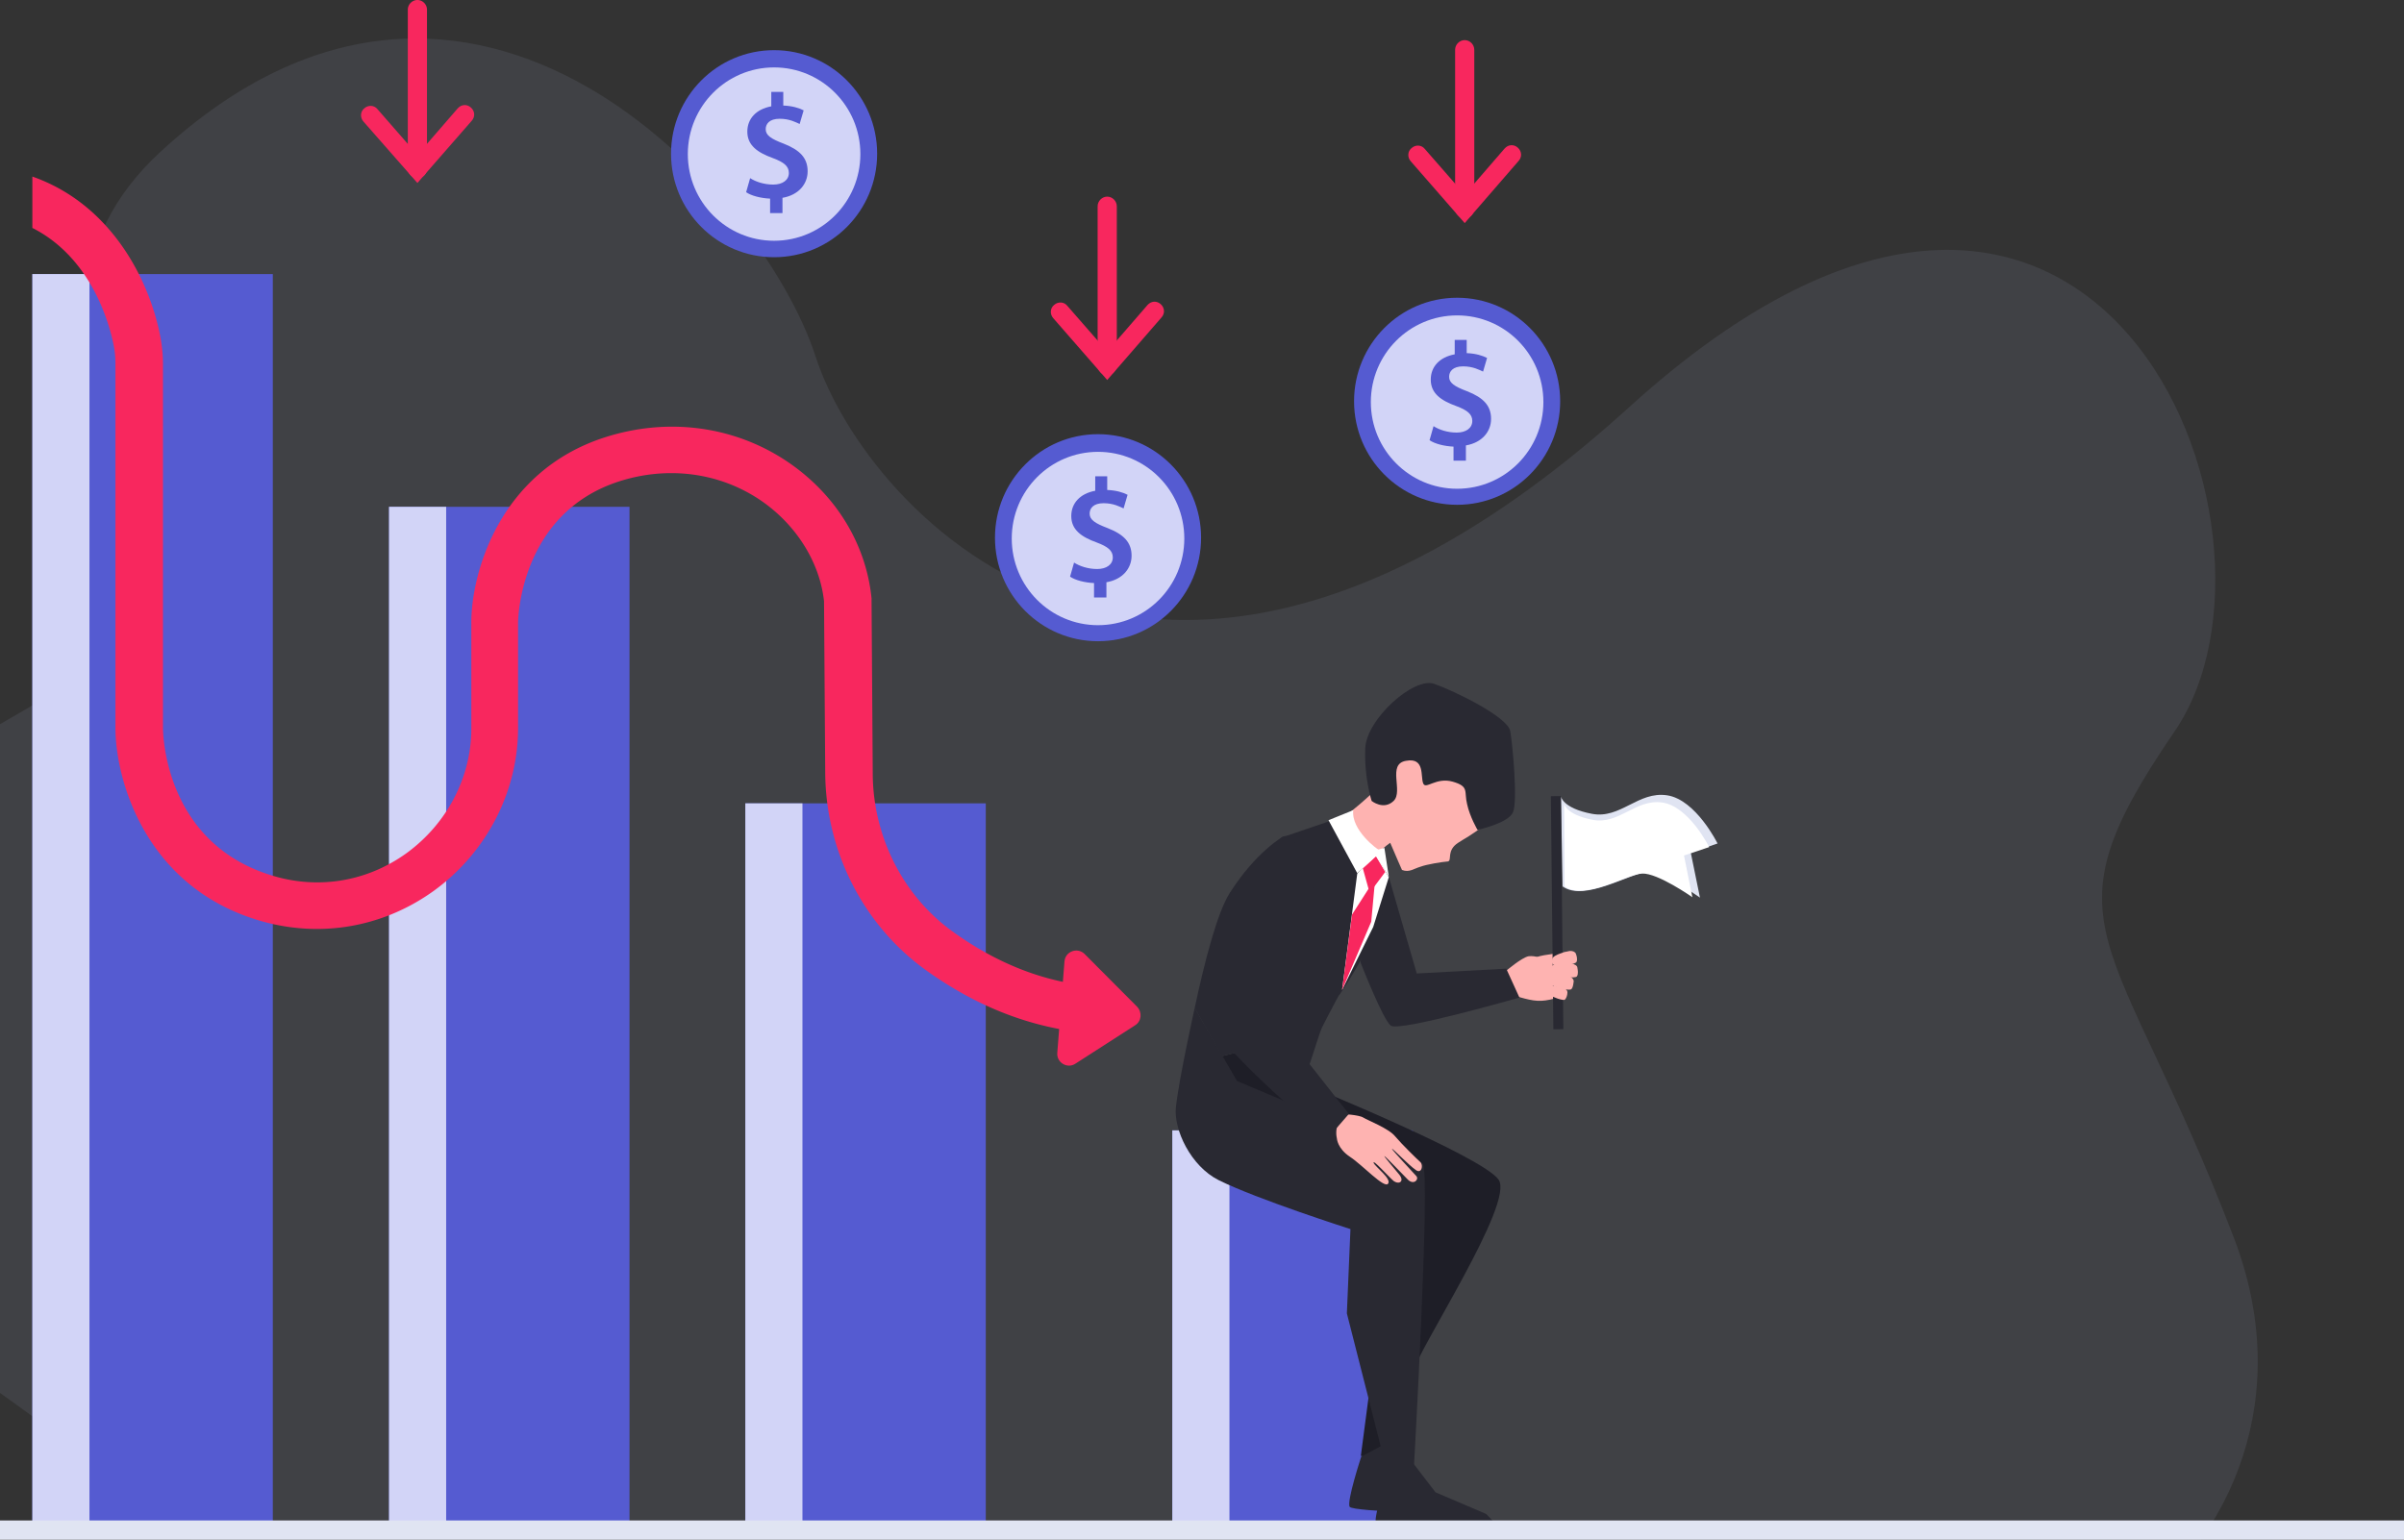
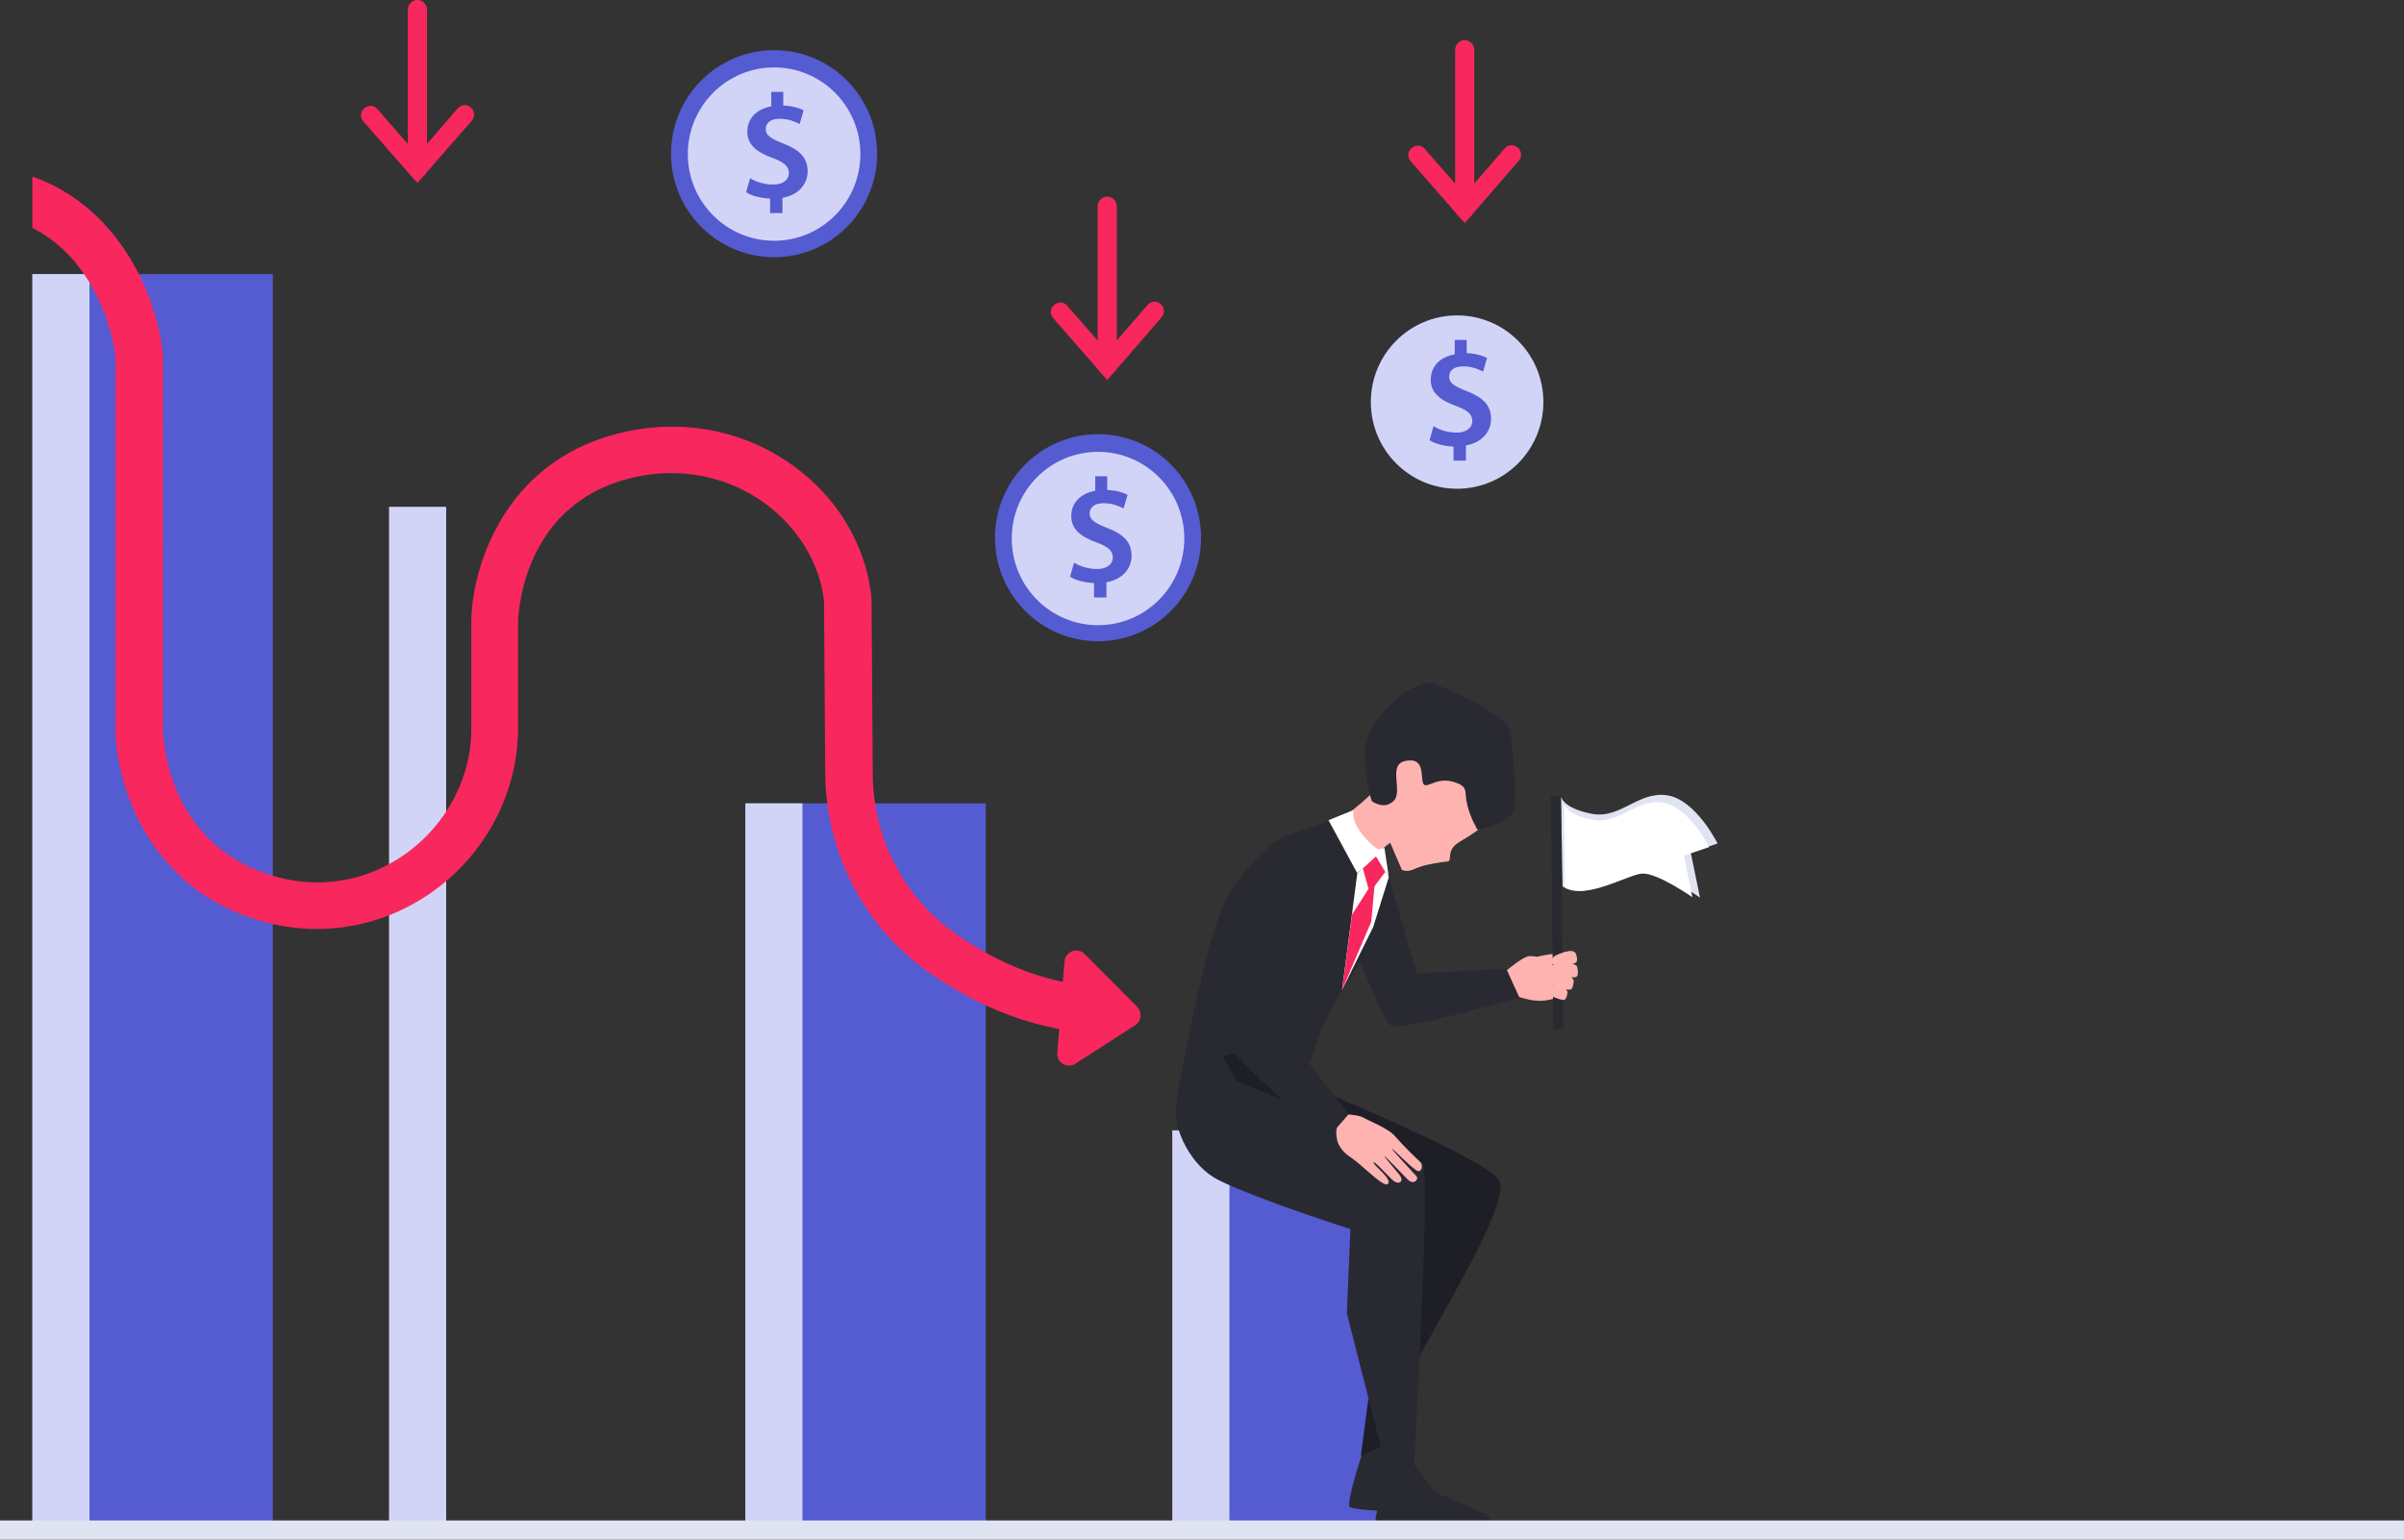
<svg xmlns="http://www.w3.org/2000/svg" width="359" height="230" fill="none">
  <rect width="100%" height="100%" fill="#333333" stroke="none" />
  <g clip-path="url(#a)">
-     <path fill="#A2ADCF" fill-opacity=".12" d="M24.027 22.617c-29.537 27.152 9.945 62.01-10.503 77.245C-6.94 115.078-91.662 144.753-6.33 203.638c85.332 58.885 87.67 97.895 148.576 60.612 60.907-37.283 56.528-43.979 106.652-18.787s102.517-14.013 84.704-60.554c-17.848-46.522-29.189-45.94-8.846-75.673 20.343-29.714-11.462-111.967-81.476-48.404-70.014 63.562-113.84 16.108-121.516-7.667-7.694-23.755-51.05-73.46-97.737-30.548Z" />
    <path fill="#F8275E" d="m158.963 143.623-1.074 13.667c-.119 1.438 1.492 2.397 2.685 1.618l8.947-5.754c.954-.6 1.073-1.919.298-2.758l-7.874-7.912c-1.073-1.019-2.863-.36-2.982 1.139Z" />
    <path fill="#555BD1" d="M40.74 40.94H4.832v186.602H40.74V40.941Z" />
    <path fill="#D2D4F7" d="M13.361 40.94h-8.53v186.602h8.53V40.941Z" />
-     <path fill="#555BD1" d="M94.006 75.707H58.098v151.895h35.908V75.707Z" />
    <path fill="#D2D4F7" d="M66.627 75.707h-8.53v151.895h8.53V75.707Z" />
    <path fill="#555BD1" d="M147.212 120.005h-35.908v107.538h35.908V120.005Z" />
    <path fill="#D2D4F7" d="M119.834 120.005h-8.53v107.538h8.53V120.005Z" />
    <path fill="#555BD1" d="M210.977 168.858h-35.909v58.684h35.909v-58.684Z" />
    <path fill="#D2D4F7" d="M183.598 168.858h-8.53v58.684h8.53v-58.684Z" />
    <path fill="#F8275E" d="M165.345 147.459c-8.052-.24-15.866-3.057-23.203-8.392-7.337-5.335-11.751-14.146-11.81-23.437l-.179-25.956v-.3c-.835-8.271-5.488-15.764-12.884-20.62-7.874-5.155-17.656-6.413-26.961-3.416C74.5 70.433 70.325 85.778 70.385 93.15v15.525c.06 7.313-3.579 14.327-9.663 18.762-6.144 4.436-13.779 5.575-20.996 3.057-15.27-5.215-15.39-21.159-15.39-21.819V54.368c0-1.259-.119-2.398-.298-3.536-1.372-8.093-6.919-20.141-19.206-24.457v7.673c9.722 4.915 11.93 16.304 12.227 17.983.12.719.18 1.498.18 2.337v54.188c-.06 7.433 4.055 23.018 20.16 28.533 9.425 3.237 19.386 1.738 27.38-4.016 7.932-5.755 12.645-14.926 12.585-24.517V93.031c0-.18.12-16.244 15.031-21.1 7.218-2.337 14.853-1.378 20.937 2.638 5.428 3.596 9.067 9.291 9.723 15.225l.179 25.776c.119 11.569 5.607 22.418 14.733 29.132 8.47 6.174 17.596 9.471 27.14 9.77h.119a3.508 3.508 0 0 0 3.519-3.416c.06-1.918-1.491-3.537-3.4-3.597ZM62.333 26.614c-.776 0-1.432-.659-1.432-1.438V1.439c0-.78.656-1.439 1.432-1.439.775 0 1.431.66 1.431 1.439v23.797c0 .78-.656 1.378-1.431 1.378Z" />
    <path fill="#F8275E" d="m62.333 27.334-8.053-9.171c-.537-.6-.477-1.499.12-1.979.596-.539 1.49-.479 1.968.12l5.965 6.834 6.024-6.954c.537-.599 1.372-.659 1.969-.12.596.54.656 1.38.119 1.979l-8.112 9.29ZM165.345 56.047c-.775 0-1.431-.66-1.431-1.44V30.812c0-.78.656-1.439 1.431-1.439.776 0 1.432.66 1.432 1.439v23.797c-.06.78-.656 1.439-1.432 1.439Z" />
    <path fill="#F8275E" d="m165.345 56.766-8.052-9.231c-.537-.6-.477-1.499.119-1.978.597-.54 1.491-.48 1.969.12l5.964 6.833 6.025-6.953c.537-.6 1.372-.66 1.968-.12.597.54.656 1.378.12 1.978l-8.113 9.35ZM218.731 32.609c-.776 0-1.432-.66-1.432-1.439V7.433c0-.78.656-1.439 1.432-1.439.775 0 1.431.66 1.431 1.439V31.23c-.059.78-.656 1.379-1.431 1.379Z" />
    <path fill="#F8275E" d="m218.731 33.328-8.053-9.231c-.537-.6-.477-1.499.12-1.978.596-.54 1.491-.48 1.968.12l5.965 6.833 5.965-6.893c.536-.6 1.372-.66 1.968-.12.596.54.656 1.378.119 1.978l-8.052 9.291Z" />
-     <path fill="#555BD1" d="M217.597 75.408c8.5 0 15.39-6.924 15.39-15.465s-6.89-15.465-15.39-15.465c-8.499 0-15.389 6.924-15.389 15.465 0 8.54 6.89 15.465 15.389 15.465Z" />
    <path fill="#D2D4F7" d="M217.597 73.01c7.116 0 12.884-5.796 12.884-12.947 0-7.15-5.768-12.948-12.884-12.948-7.115 0-12.884 5.797-12.884 12.948 0 7.15 5.769 12.947 12.884 12.947Z" />
    <path fill="#555BD1" d="M217.061 68.874v-2.158c-1.372-.06-2.804-.42-3.579-.959l.596-2.098c.835.54 2.088.96 3.46.96 1.372 0 2.326-.66 2.326-1.74 0-1.018-.775-1.618-2.386-2.217-2.326-.84-3.817-1.918-3.817-3.956 0-1.918 1.312-3.357 3.579-3.777v-2.157h1.789v1.978c1.372.06 2.326.36 3.042.719l-.596 2.038c-.537-.24-1.492-.78-2.983-.78-1.551 0-2.088.78-2.088 1.56 0 .898.776 1.438 2.685 2.157 2.445.96 3.579 2.158 3.579 4.136 0 1.858-1.313 3.537-3.758 3.956v2.278h-1.849v.06ZM163.973 95.788c8.5 0 15.39-6.924 15.39-15.465s-6.89-15.465-15.39-15.465c-8.499 0-15.389 6.924-15.389 15.465s6.89 15.465 15.389 15.465Z" />
    <path fill="#D2D4F7" d="M163.973 93.39c7.116 0 12.885-5.796 12.885-12.947 0-7.15-5.769-12.947-12.885-12.947-7.115 0-12.884 5.796-12.884 12.947 0 7.151 5.769 12.948 12.884 12.948Z" />
    <path fill="#555BD1" d="M163.377 89.254v-2.157c-1.372-.06-2.803-.42-3.579-.96l.597-2.097c.835.539 2.087.959 3.459.959 1.372 0 2.326-.66 2.326-1.739 0-1.019-.775-1.618-2.385-2.218-2.327-.839-3.818-1.918-3.818-3.956 0-1.918 1.312-3.357 3.579-3.776v-2.158h1.789v2.038c1.372.06 2.327.36 3.042.72l-.596 2.037c-.537-.24-1.491-.779-2.982-.779-1.551 0-2.088.78-2.088 1.558 0 .9.775 1.44 2.684 2.159 2.446.959 3.579 2.157 3.579 4.135 0 1.859-1.312 3.537-3.758 3.957v2.277h-1.849ZM115.599 38.423c8.499 0 15.389-6.924 15.389-15.465s-6.89-15.465-15.389-15.465c-8.5 0-15.39 6.924-15.39 15.465s6.89 15.465 15.39 15.465Z" />
    <path fill="#D2D4F7" d="M115.599 35.965c7.115 0 12.884-5.796 12.884-12.947 0-7.15-5.769-12.948-12.884-12.948-7.116 0-12.884 5.797-12.884 12.948 0 7.15 5.768 12.947 12.884 12.947Z" />
    <path fill="#555BD1" d="M115.002 31.83V29.67c-1.372-.06-2.803-.42-3.579-.959l.597-2.098c.835.54 2.087.96 3.459.96 1.372 0 2.327-.66 2.327-1.739 0-1.019-.776-1.619-2.386-2.218-2.327-.84-3.818-1.918-3.818-3.956 0-1.918 1.312-3.357 3.579-3.777v-2.157h1.79v2.038c1.371.06 2.326.36 3.042.719l-.597 2.038c-.537-.24-1.491-.78-2.982-.78-1.551 0-2.088.78-2.088 1.56 0 .898.775 1.438 2.684 2.157 2.446.96 3.579 2.158 3.579 4.136 0 1.858-1.312 3.537-3.758 3.956v2.278h-1.849Z" />
    <path fill="#FEB3B1" d="M205.071 118.327s-3.758 3.596-6.144 4.795c-2.385 1.199 4.951 6.594 5.965 5.994 1.014-.599.12-1.798 3.639-3.776l-3.46-7.013Z" />
    <path fill="#FEB3B1" d="M209.366 129.956s-3.758-8.452-4.533-11.15c-.776-2.697-.478-7.313 2.207-10.67 2.684-3.416 8.052-5.275 12.585-2.997 4.534 2.278 7.934 9.291 5.13 14.207-2.803 4.915-6.501 5.874-7.575 7.013-1.074 1.139-.298 2.338-1.074 2.338-.775.06-3.042.419-3.996.779-1.014.3-1.67.899-2.744.48Z" />
    <path fill="#292932" d="M220.639 123.961s4.593-.959 5.309-2.637c.716-1.679-.059-10.071-.417-12.109-.358-2.098-8.291-5.994-11.393-7.073-3.042-1.019-10.081 5.275-10.26 9.651-.179 4.376.955 7.852.955 7.852s1.789 1.439 3.28 0c1.492-1.438-1.014-5.514 1.849-5.994 2.864-.539 2.148 2.338 2.565 3.357.358 1.019 1.909-.959 4.414-.24 2.506.719 1.67 1.439 2.148 3.357.417 1.918 1.55 3.836 1.55 3.836Z" />
    <path fill="#1E1E27" d="M195.17 162.085s26.245 10.67 28.631 14.146c2.386 3.477-11.93 25.176-13.003 29.132-1.074 3.957-4.057 13.188-4.057 13.188l-3.519-1.079 4.712-35.786-23.203-9.171-4.116-14.267 5.19-1.318 9.365 5.155Z" />
    <path fill="#292932" d="M203.282 217.592s-2.207 6.713-1.73 7.492c.477.78 17 1.079 17 1.079l.895-1.019-3.281-.779-5.667-3.956-3.638-4.736-3.579 1.919Z" />
    <path fill="#292932" d="M184.731 161.485s26.544 11.09 27.737 12.348c1.193 1.319-1.372 46.276-1.372 46.276h-3.877l-6.085-23.917.537-12.588s-13.898-4.436-19.684-7.313c-4.175-2.098-6.74-7.553-6.382-10.909.477-4.376 2.803-14.806 2.803-14.806l6.323 10.909Z" />
    <path fill="#292932" d="M207.219 220.109s-2.207 6.714-1.73 7.493c.477.779 17 1.079 17 1.079l.894-1.019-1.431-1.499-7.576-3.237-3.638-4.735-3.519 1.918Z" />
    <path fill="#FEB3B1" d="M225.65 148.537s2.446.9 3.937.96c1.551.119 3.579-.66 3.937-.72.357-.06.894-6.653.715-6.593-.179.059-3.936.419-4.712.779-.775.359-4.414 2.158-4.414 2.158l.537 3.416Z" />
    <path fill="#E0E4F2" d="M233.106 118.986s.239 1.738 4.593 2.577c4.295.84 6.919-3.416 11.273-2.757 4.295.659 7.516 7.193 7.516 7.193l-3.996 1.379 1.372 6.713s-5.548-3.956-8.053-3.776c-2.505.18-9.245 4.436-12.466 2.098l-.239-13.427Z" />
    <path fill="#292932" d="m233.089 118.914-1.492.016.373 34.823 1.491-.016-.372-34.823Z" />
    <path fill="#fff" d="M233.583 120.065s.239 1.618 4.235 2.397c3.997.78 6.442-3.177 10.439-2.577 3.996.599 6.979 6.654 6.979 6.654l-3.758 1.258 1.252 6.234s-5.189-3.656-7.515-3.536c-2.327.12-8.59 4.076-11.572 1.918l-.06-12.348Z" />
    <path fill="#FEB3B1" d="M224.875 145.061s2.385-2.038 3.399-2.218c1.015-.12 2.267.36 2.685.659.417.3.298 1.079 1.551 1.379 1.252.3-.12 1.738-1.193 1.259-1.074-.48-1.372-.719-1.551-1.079 0 0-1.253 1.918-2.506 2.038-1.252.12-2.087-.779-2.087-.779l-.298-1.259Z" />
    <path fill="#FEB3B1" d="M234.359 142.064s-2.446.479-2.565 1.199c-.12.719.059.899.656.959.596.06 2.803-.12 2.982-.54.179-.419 0-.959-.119-1.258-.119-.24-.477-.42-.954-.36Z" />
    <path fill="#FEB3B1" d="M234.597 143.922s-2.624-.24-2.863.48c-.239.719-.238 1.079.418 1.318.656.18 3.161.48 3.34.12.239-.359.119-.959.06-1.318 0-.24-.418-.54-.955-.6Z" />
    <path fill="#FEB3B1" d="M234.18 145.78s-2.267-.539-2.625.12c-.358.659-.477 1.019.119 1.259.537.3 2.685.899 2.983.599.298-.299.298-.899.358-1.199-.06-.359-.358-.659-.835-.779Z" />
    <path fill="#FEB3B1" d="M233.583 147.639s-1.849-.66-2.207-.12c-.358.539-.477.779-.059 1.079.417.3 2.147.959 2.385.719.239-.24.358-.719.358-.959.06-.3-.119-.599-.477-.719Z" />
    <path fill="#292932" d="M203.163 143.742s3.34 8.572 4.533 9.471c1.252.959 19.207-4.196 19.207-4.196l-1.969-4.316-13.361.719-4.235-14.626s-3.937 10.311-4.175 12.948ZM191.591 124.98s-3.997 2.218-7.934 8.392c-1.849 2.877-3.757 10.19-5.249 17.203l4.057 7.194 12.406-3.057-3.28-29.732Z" />
    <path fill="#292932" d="M206.682 126.719s-.06 1.738.596 4.076c.656 2.337-1.551 8.631-4.115 12.468-2.565 3.836-5.25 9.291-5.727 10.19-.477.899-2.803 8.991-3.161 8.692-.298-.3-11.274-9.112-11.274-9.112l8.59-27.993 9.484-3.237s1.849 5.035 4.712 5.575c.298 0 .656-.659.895-.659Z" />
    <path fill="#292932" d="m202.685 130.495-2.266 17.383 6.919-16.844s.179 3.837-2.446 9.172c-2.624 5.334-4.951 8.511-4.951 8.511l-1.431-12.048 1.372.959-1.074-7.013 1.312-4.796 2.565 4.676Z" />
    <path fill="#fff" d="m205.429 127.498-2.744 2.997-2.266 17.383 4.652-9.411 2.327-7.433-1.969-3.536Z" />
    <path fill="#F8275E" d="m205.489 127.917-1.969 1.799 1.014 3.656 2.327-3.117-1.372-2.338Z" />
    <path fill="#F8275E" d="m205.369 131.214-3.459 5.395-1.491 11.269 4.354-10.19.596-6.474Z" />
    <path fill="#fff" d="m202.089 121.024-3.698 1.498 4.294 7.913 2.804-2.578 1.909 3.117-.657-4.315-.894.239c-.06.06-4.116-2.877-3.758-5.874Z" />
    <path fill="#FEB3B1" d="M199.643 170.057s.06 1.499 1.969 2.758c1.908 1.259 5.07 4.735 5.666 4.016.597-.719-1.909-2.518-2.147-3.117-.179-.659 2.267 2.098 2.982 2.697.835.6 1.67.06.835-.959s-2.326-2.757-2.207-2.757c.12 0 2.804 2.817 3.52 3.536.894.84 1.67-.059 1.252-.539-.417-.48-3.698-3.956-3.638-4.076.059-.12 2.445 2.398 3.579 3.177.835.599 1.133-.719.656-1.199-.537-.48-2.744-2.637-3.758-3.836-.954-1.199-4.116-2.398-4.772-2.818-.656-.419-3.221-.539-3.221-.539s-1.133 1.918-.716 3.656Z" />
    <path fill="#292932" d="M191.591 124.98c-2.744 1.199-10.26 25.656-9.902 28.593.358 2.937 16.463 16.604 16.463 16.604l3.281-3.776-11.155-14.147 6.383-17.563s-2.326-10.85-5.07-9.711Z" />
    <path fill="#E0E4F2" d="M359 227.125H0V230h359v-2.875Z" />
  </g>
  <defs>
    <clipPath id="a">
      <path fill="#fff" d="M0 0h359v230H0z" />
    </clipPath>
  </defs>
</svg>